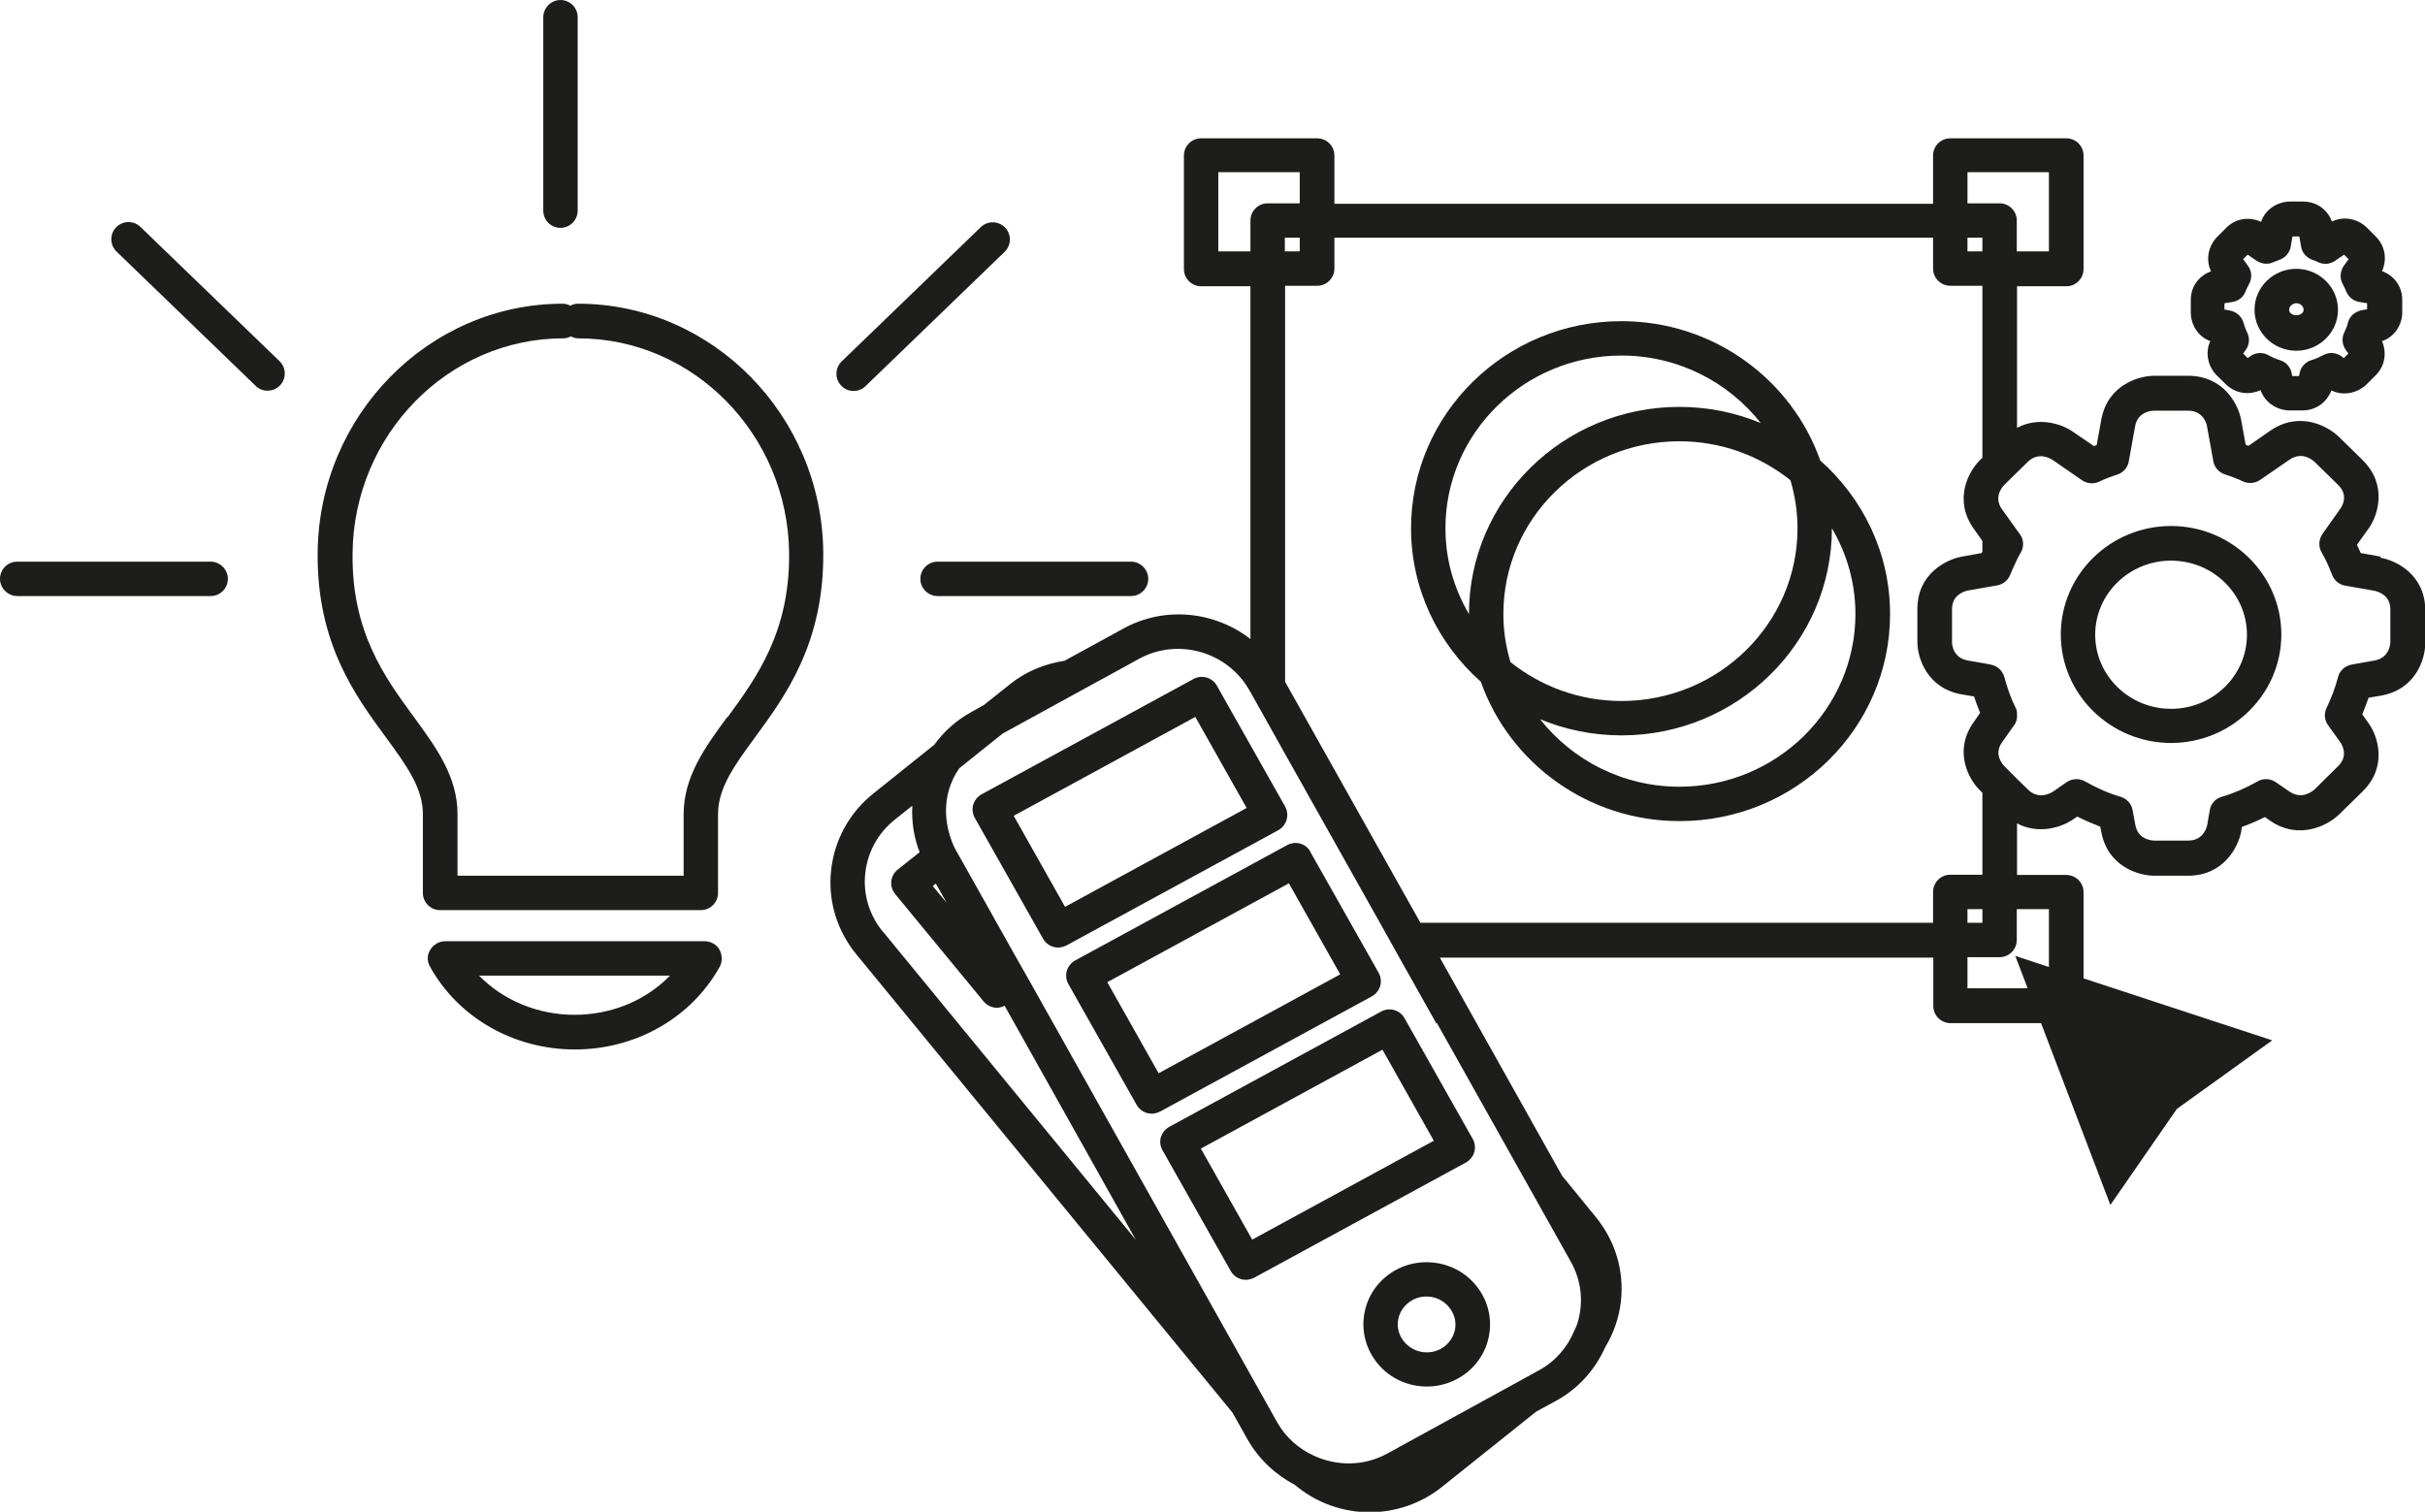
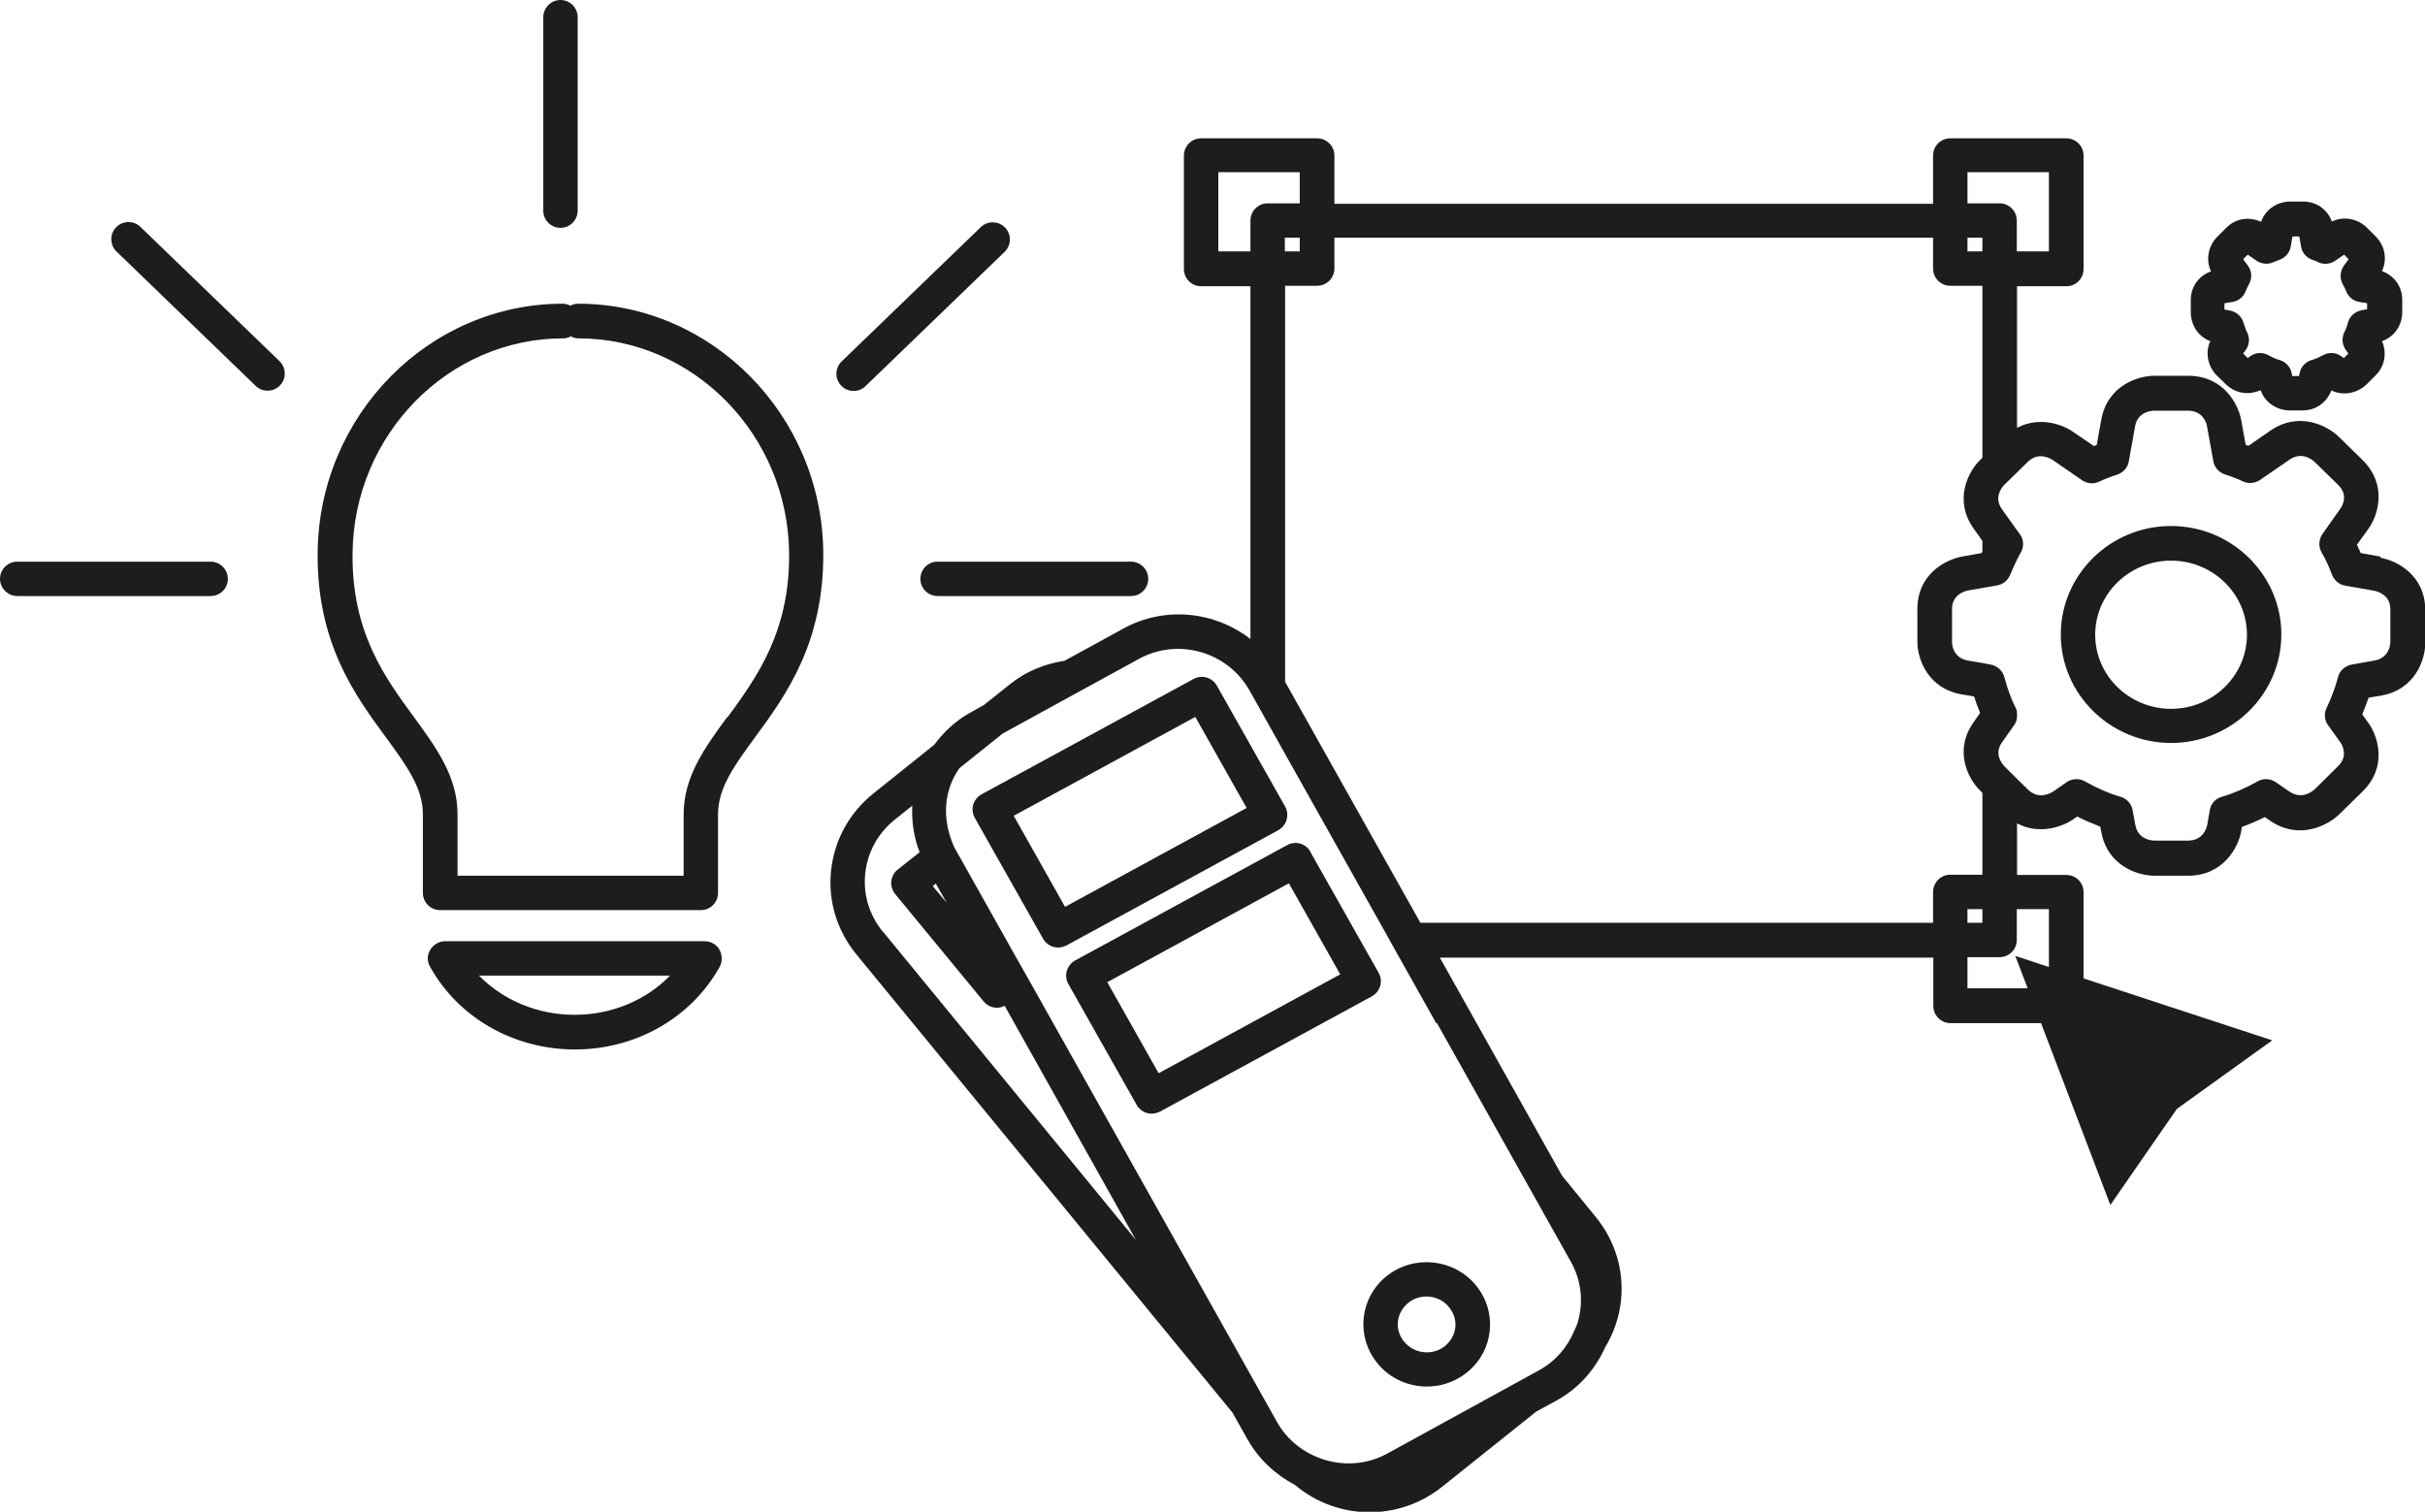
<svg xmlns="http://www.w3.org/2000/svg" id="Calque_2" viewBox="0 0 95.88 59.78">
  <defs>
    <style> .cls-1 { fill: #1d1d1b; } </style>
  </defs>
  <g id="CREATION">
    <g>
      <path class="cls-1" d="M94.12,22.01l-.78-.14c-.05-.11-.1-.22-.15-.33l.46-.64c.36-.5.77-1.71-.24-2.71l-.94-.92c-.44-.43-1.57-1.03-2.72-.23l-.85.59s-.08-.03-.11-.04l-.18-.99c-.11-.6-.68-1.74-2.1-1.74h-1.33c-.62,0-1.85.36-2.1,1.74l-.18,1s-.08.03-.11.04l-.85-.58c-.42-.29-1.33-.6-2.19-.14v-5.6h1.95c.38,0,.68-.31.68-.68v-4.49c0-.38-.31-.68-.68-.68h-4.59c-.38,0-.68.31-.68.68v1.91h-23.67v-1.91c0-.38-.31-.68-.68-.68h-4.59c-.38,0-.68.31-.68.68v4.49c0,.38.31.68.68.68h1.95v13.95c-1.4-1.09-3.38-1.32-5.03-.41l-2.32,1.27c-.77.12-1.52.41-2.16.93l-1.03.82-.5.28h0c-.59.32-1.08.77-1.46,1.29l-2.41,1.93c-.95.76-1.54,1.84-1.67,3.04s.23,2.38,1,3.32l14.87,18.12.59,1.05c.45.8,1.12,1.41,1.88,1.81.84.71,1.89,1.08,2.95,1.08,1.01,0,2.02-.33,2.86-1l3.73-2.98.79-.43c.88-.48,1.54-1.23,1.94-2.12.33-.55.55-1.17.62-1.83.13-1.2-.23-2.38-1-3.32l-1.33-1.63-4.83-8.62h19.51v1.91c0,.38.31.68.68.68h3.58l2.74,7.19,2.63-3.8,3.77-2.71-7.46-2.45v-3.41c0-.38-.31-.68-.68-.68h-1.95v-2.04c.87.46,1.77.14,2.19-.14l.19-.13c.3.15.6.28.91.4l.04.2c.25,1.38,1.48,1.74,2.1,1.74h1.33c1.41,0,1.99-1.14,2.1-1.74l.03-.19c.31-.11.61-.24.91-.39l.2.14c1.15.79,2.28.19,2.72-.23l.94-.92c1.01-.99.6-2.2.24-2.7l-.25-.35c.09-.22.17-.44.25-.66l.48-.08c1.39-.24,1.76-1.46,1.76-2.07v-1.31c0-1.4-1.15-1.97-1.76-2.07ZM77.79,6.81h3.22v3.13h-1.27v-1.22c0-.38-.31-.68-.68-.68h-1.27v-1.23ZM77.79,9.4h.59v.54h-.59v-.54ZM48.17,9.94v-3.13h3.22v1.23h-1.27c-.38,0-.68.31-.68.68v1.22h-1.27ZM51.39,9.4v.54h-.59v-.54h.59ZM34.91,36.85c-.54-.66-.79-1.48-.7-2.31.09-.84.5-1.59,1.16-2.12l.7-.56c-.03.63.06,1.25.29,1.84l-.87.69c-.14.11-.23.28-.25.46s.04.36.15.5l3.5,4.25c.13.16.33.25.53.25.1,0,.21-.03.3-.08l5.19,9.26-10-12.19ZM37.43,35.7l-.55-.66.12-.1.43.76ZM56.81,40.45l3.81,6.79,1.48,2.64c.42.74.52,1.59.28,2.41-.03.11-.08.21-.13.32-.27.66-.75,1.22-1.39,1.57l-.89.49-5.12,2.81c-.93.51-2.01.5-2.91.08-.59-.27-1.11-.72-1.45-1.33l-.65-1.16-9.04-16.11-.68-1.2-2.06-3.67-.26-.46c-.15-.26-.24-.55-.31-.83-.12-.52-.12-1.05.03-1.57.09-.31.23-.59.41-.85l1.71-1.37,2.88-1.58,1.92-1.05.6-.33c1.54-.84,3.5-.28,4.36,1.25l.02.03,1.36,2.43,3.79,6.75.76,1.36,1.46,2.6ZM81.01,35.96v2.28l-1.33-.44.49,1.28h-2.38v-1.23h1.27c.38,0,.68-.31.68-.68v-1.22h1.27ZM77.79,36.49v-.54h.59v.54h-.59ZM77.11,34.59c-.38,0-.68.31-.68.68v1.22h-20.27l-5.35-9.53v-15.66h1.27c.38,0,.68-.31.68-.68v-1.22h23.67v1.22c0,.38.31.68.68.68h1.27v6.8l-.1.1c-.44.43-1.06,1.56-.24,2.71l.34.48v.42s-.02.04-.03.06l-.78.14c-.61.11-1.76.67-1.76,2.07v1.31c0,.61.37,1.83,1.76,2.07l.48.08c.07.22.15.43.24.65l-.25.36c-.82,1.15-.2,2.27.24,2.7l.1.1v3.24h-1.27ZM94.51,25.38c0,.15-.07.64-.63.74l-.9.16c-.26.05-.48.24-.54.5-.11.41-.26.82-.45,1.21-.11.22-.09.49.06.69l.48.67c.04.05.35.52-.08.94l-.93.92c-.11.1-.52.42-1,.09l-.54-.37c-.22-.15-.5-.16-.72-.03-.46.26-.94.47-1.42.61-.25.07-.43.28-.47.53l-.1.58c-.03.15-.18.62-.76.62h-1.32c-.15,0-.66-.06-.76-.61l-.11-.59c-.04-.25-.23-.46-.47-.53-.48-.14-.95-.35-1.41-.61-.1-.06-.22-.09-.34-.09-.14,0-.27.04-.39.12l-.53.37c-.13.08-.58.33-1-.08l-.43-.42-.5-.5c-.1-.11-.42-.49-.09-.95l.48-.68c.07-.09.1-.2.11-.31v-.08c0-.1,0-.21-.06-.3-.19-.38-.33-.79-.44-1.2-.07-.26-.28-.45-.54-.5l-.32-.06-.58-.1c-.57-.1-.63-.59-.63-.73v-1.31c0-.56.49-.7.63-.73l.58-.1.57-.1c.24-.04.43-.2.52-.42.09-.22.18-.42.27-.6.05-.09.09-.19.15-.28.13-.23.12-.52-.04-.73l-.11-.15-.6-.84c-.32-.45-.01-.84.08-.94l.51-.5.43-.42c.41-.41.87-.16.99-.08l1.16.8c.2.14.45.16.67.06.23-.11.47-.2.72-.28.24-.08.42-.28.46-.53l.25-1.39c.1-.55.61-.61.76-.61h1.33c.58,0,.73.48.75.61l.25,1.38c.04.25.22.45.46.53.25.08.49.17.72.28.22.1.47.07.67-.06l1.16-.8c.48-.33.88-.02.99.08l.94.92c.39.38.19.79.08.94l-.7.99c-.15.22-.17.5-.04.73.16.27.29.56.42.9.09.22.28.38.52.42l1.14.2c.15.03.64.17.64.73v1.3Z" />
-       <path class="cls-1" d="M71.97,18.21c-1.13-3.2-4.22-5.51-7.86-5.51-4.59,0-8.32,3.67-8.32,8.19,0,2.41,1.07,4.57,2.76,6.07,1.13,3.2,4.22,5.51,7.86,5.51,4.59,0,8.32-3.67,8.32-8.19,0-2.41-1.07-4.57-2.76-6.07ZM71.07,20.89c0,3.77-3.12,6.83-6.96,6.83-1.66,0-3.19-.58-4.39-1.54-.18-.6-.28-1.24-.28-1.9,0-3.77,3.12-6.83,6.96-6.83,1.66,0,3.19.58,4.39,1.54.18.6.28,1.24.28,1.9ZM64.11,14.06c2.24,0,4.23,1.05,5.51,2.67-.99-.41-2.08-.64-3.22-.64-4.59,0-8.32,3.67-8.32,8.19-.59-1-.93-2.15-.93-3.39,0-3.77,3.12-6.83,6.96-6.83ZM66.4,31.11c-2.24,0-4.23-1.05-5.51-2.67.99.41,2.08.64,3.22.64,4.59,0,8.32-3.67,8.32-8.19.59,1,.93,2.16.93,3.39,0,3.76-3.12,6.83-6.96,6.83Z" />
      <path class="cls-1" d="M50.87,32.41c.05-.17.03-.36-.06-.52l-2.7-4.78c-.18-.32-.59-.44-.92-.26l-8.38,4.56c-.16.09-.28.24-.33.41-.05.17-.03.36.06.52l2.7,4.78c.12.22.36.35.59.35.11,0,.22-.03.33-.08l8.38-4.56c.16-.09.28-.24.33-.41ZM42.11,35.86l-2.03-3.6,7.18-3.91,2.03,3.6-7.18,3.91Z" />
      <path class="cls-1" d="M51.81,33.68c-.18-.33-.59-.44-.92-.26l-8.38,4.56c-.16.09-.28.24-.33.41-.05.17-.03.36.06.52l2.7,4.78c.12.22.36.35.59.35.11,0,.22-.03.33-.08l8.38-4.56c.16-.09.28-.24.33-.41.05-.17.03-.36-.06-.52l-2.7-4.78ZM45.81,42.44l-2.03-3.6,7.18-3.91,2.03,3.6-7.18,3.91Z" />
-       <path class="cls-1" d="M45.9,44.96c-.05.17-.03.36.06.52l2.7,4.78c.12.22.36.35.59.35.11,0,.22-.03.33-.08l8.38-4.56c.16-.09.28-.24.33-.41.05-.17.03-.36-.06-.52l-2.7-4.78c-.18-.32-.59-.44-.92-.26l-8.38,4.56c-.16.09-.28.24-.33.41ZM54.66,41.51l2.03,3.6-7.18,3.91-2.03-3.6,7.18-3.91Z" />
      <path class="cls-1" d="M54.84,50.45c-.52.41-.85,1-.92,1.66-.07.66.13,1.3.55,1.81.49.6,1.22.91,1.95.91.55,0,1.1-.18,1.56-.54h0c.52-.41.85-1,.92-1.66s-.13-1.3-.55-1.81c-.87-1.05-2.44-1.21-3.51-.37ZM57.29,51.69c.19.23.28.51.25.8-.03.29-.18.55-.41.74-.49.39-1.21.31-1.61-.17-.19-.23-.28-.51-.25-.8.03-.29.18-.55.41-.74.21-.17.46-.25.72-.25.33,0,.67.14.89.42Z" />
      <path class="cls-1" d="M85.84,20.8c-2.41,0-4.36,1.93-4.36,4.29s1.96,4.29,4.36,4.29,4.36-1.93,4.36-4.29-1.96-4.29-4.36-4.29ZM85.84,28.03c-1.65,0-3-1.31-3-2.93s1.35-2.93,3-2.93,3,1.31,3,2.93-1.35,2.93-3,2.93Z" />
      <path class="cls-1" d="M87.39,13.49c-.23.5-.06,1.04.26,1.36l.35.34c.43.42.98.42,1.38.24.19.54.71.8,1.15.8h.5c.6,0,.99-.38,1.15-.79.52.25,1.07.07,1.39-.24l.35-.35c.41-.4.44-.95.26-1.36.55-.19.8-.7.8-1.14v-.49c0-.6-.39-.99-.8-1.14.19-.41.16-.96-.25-1.37l-.35-.35c-.31-.31-.86-.49-1.38-.24-.15-.41-.54-.79-1.15-.79h-.5c-.44,0-.96.25-1.15.8-.4-.18-.95-.19-1.38.24l-.35.35c-.32.32-.49.86-.25,1.37-.42.15-.8.54-.8,1.14v.49c0,.44.25.95.8,1.14ZM87.96,11.99l.31-.05c.24-.04.44-.2.52-.43.04-.09.08-.19.13-.27.13-.23.12-.52-.04-.73l-.19-.26.18-.18.35.24c.2.13.45.16.66.06.07-.03.15-.06.23-.09.24-.08.42-.28.46-.53l.07-.4h.27l.07.4c.04.25.22.45.46.53.08.02.15.05.22.09.22.1.47.08.67-.06l.35-.24.18.18-.19.26c-.15.22-.17.5-.04.73.05.09.09.18.13.27.09.23.28.39.52.43l.31.05v.24l-.22.04c-.26.05-.48.24-.54.5-.03.13-.08.25-.14.37-.11.23-.09.49.06.7l.1.14-.18.18-.11-.08c-.21-.15-.49-.16-.72-.03-.15.08-.3.15-.45.19-.24.07-.43.28-.47.53l-.02.1h-.27s-.02-.1-.02-.1c-.04-.25-.23-.46-.47-.53-.15-.04-.3-.11-.44-.19-.11-.06-.22-.09-.34-.09-.13,0-.27.04-.38.12l-.11.08-.18-.18.1-.14c.15-.2.17-.47.06-.69-.06-.12-.1-.24-.14-.37-.07-.26-.28-.45-.54-.5l-.22-.04v-.23Z" />
-       <path class="cls-1" d="M90.79,13.87c.91,0,1.65-.73,1.65-1.62s-.74-1.62-1.65-1.62-1.65.73-1.65,1.62.74,1.62,1.65,1.62ZM90.79,11.99c.16,0,.29.12.29.26,0,.28-.57.29-.57,0,0-.14.13-.26.29-.26Z" />
      <path class="cls-1" d="M22.85,12.01c-.11,0-.21.03-.3.08-.09-.05-.19-.08-.3-.08-5.29,0-9.64,4.41-9.69,9.84-.04,3.58,1.48,5.65,2.7,7.31.82,1.12,1.46,2,1.46,3.04v3.11c0,.38.31.68.68.68h10.31c.38,0,.68-.31.68-.68v-3.11c0-1.04.64-1.92,1.46-3.04,1.22-1.66,2.73-3.74,2.7-7.31-.05-5.43-4.4-9.84-9.69-9.84ZM28.75,28.36c-.89,1.21-1.72,2.36-1.72,3.84v2.43h-8.94v-2.43c0-1.49-.84-2.63-1.72-3.84-1.16-1.58-2.47-3.37-2.43-6.49.05-4.68,3.78-8.49,8.33-8.49.11,0,.21-.03.3-.08.09.05.19.08.3.08,4.55,0,8.28,3.81,8.33,8.49.03,3.12-1.28,4.91-2.43,6.49Z" />
      <path class="cls-1" d="M27.85,37.22h-10.25c-.24,0-.46.13-.59.34s-.13.47,0,.68c1.12,2.01,3.31,3.26,5.72,3.26s4.6-1.25,5.72-3.26c.12-.21.11-.47,0-.68s-.35-.34-.59-.34ZM22.72,40.13c-1.46,0-2.82-.57-3.78-1.55h7.55c-.95.98-2.31,1.55-3.78,1.55Z" />
      <path class="cls-1" d="M36.39,22.89c0,.38.31.68.68.68h7.65c.38,0,.68-.31.68-.68s-.31-.68-.68-.68h-7.65c-.38,0-.68.31-.68.68Z" />
      <path class="cls-1" d="M8.33,22.21H.68c-.38,0-.68.31-.68.68s.31.68.68.68h7.65c.38,0,.68-.31.68-.68s-.31-.68-.68-.68Z" />
      <path class="cls-1" d="M5.55,8.97c-.27-.26-.7-.25-.96.02-.26.27-.25.7.02.96l5.5,5.31c.13.13.3.19.47.19s.36-.07.49-.21c.26-.27.25-.7-.02-.96l-5.5-5.31Z" />
      <path class="cls-1" d="M22.16,9.01c.38,0,.68-.31.68-.68V.68c0-.38-.31-.68-.68-.68s-.68.31-.68.68v7.65c0,.38.31.68.68.68Z" />
      <path class="cls-1" d="M33.75,15.46c.17,0,.34-.06.47-.19l5.5-5.31c.27-.26.28-.69.02-.96-.26-.27-.69-.28-.96-.02l-5.5,5.31c-.27.26-.28.69-.02.96.13.14.31.21.49.21Z" />
    </g>
  </g>
</svg>